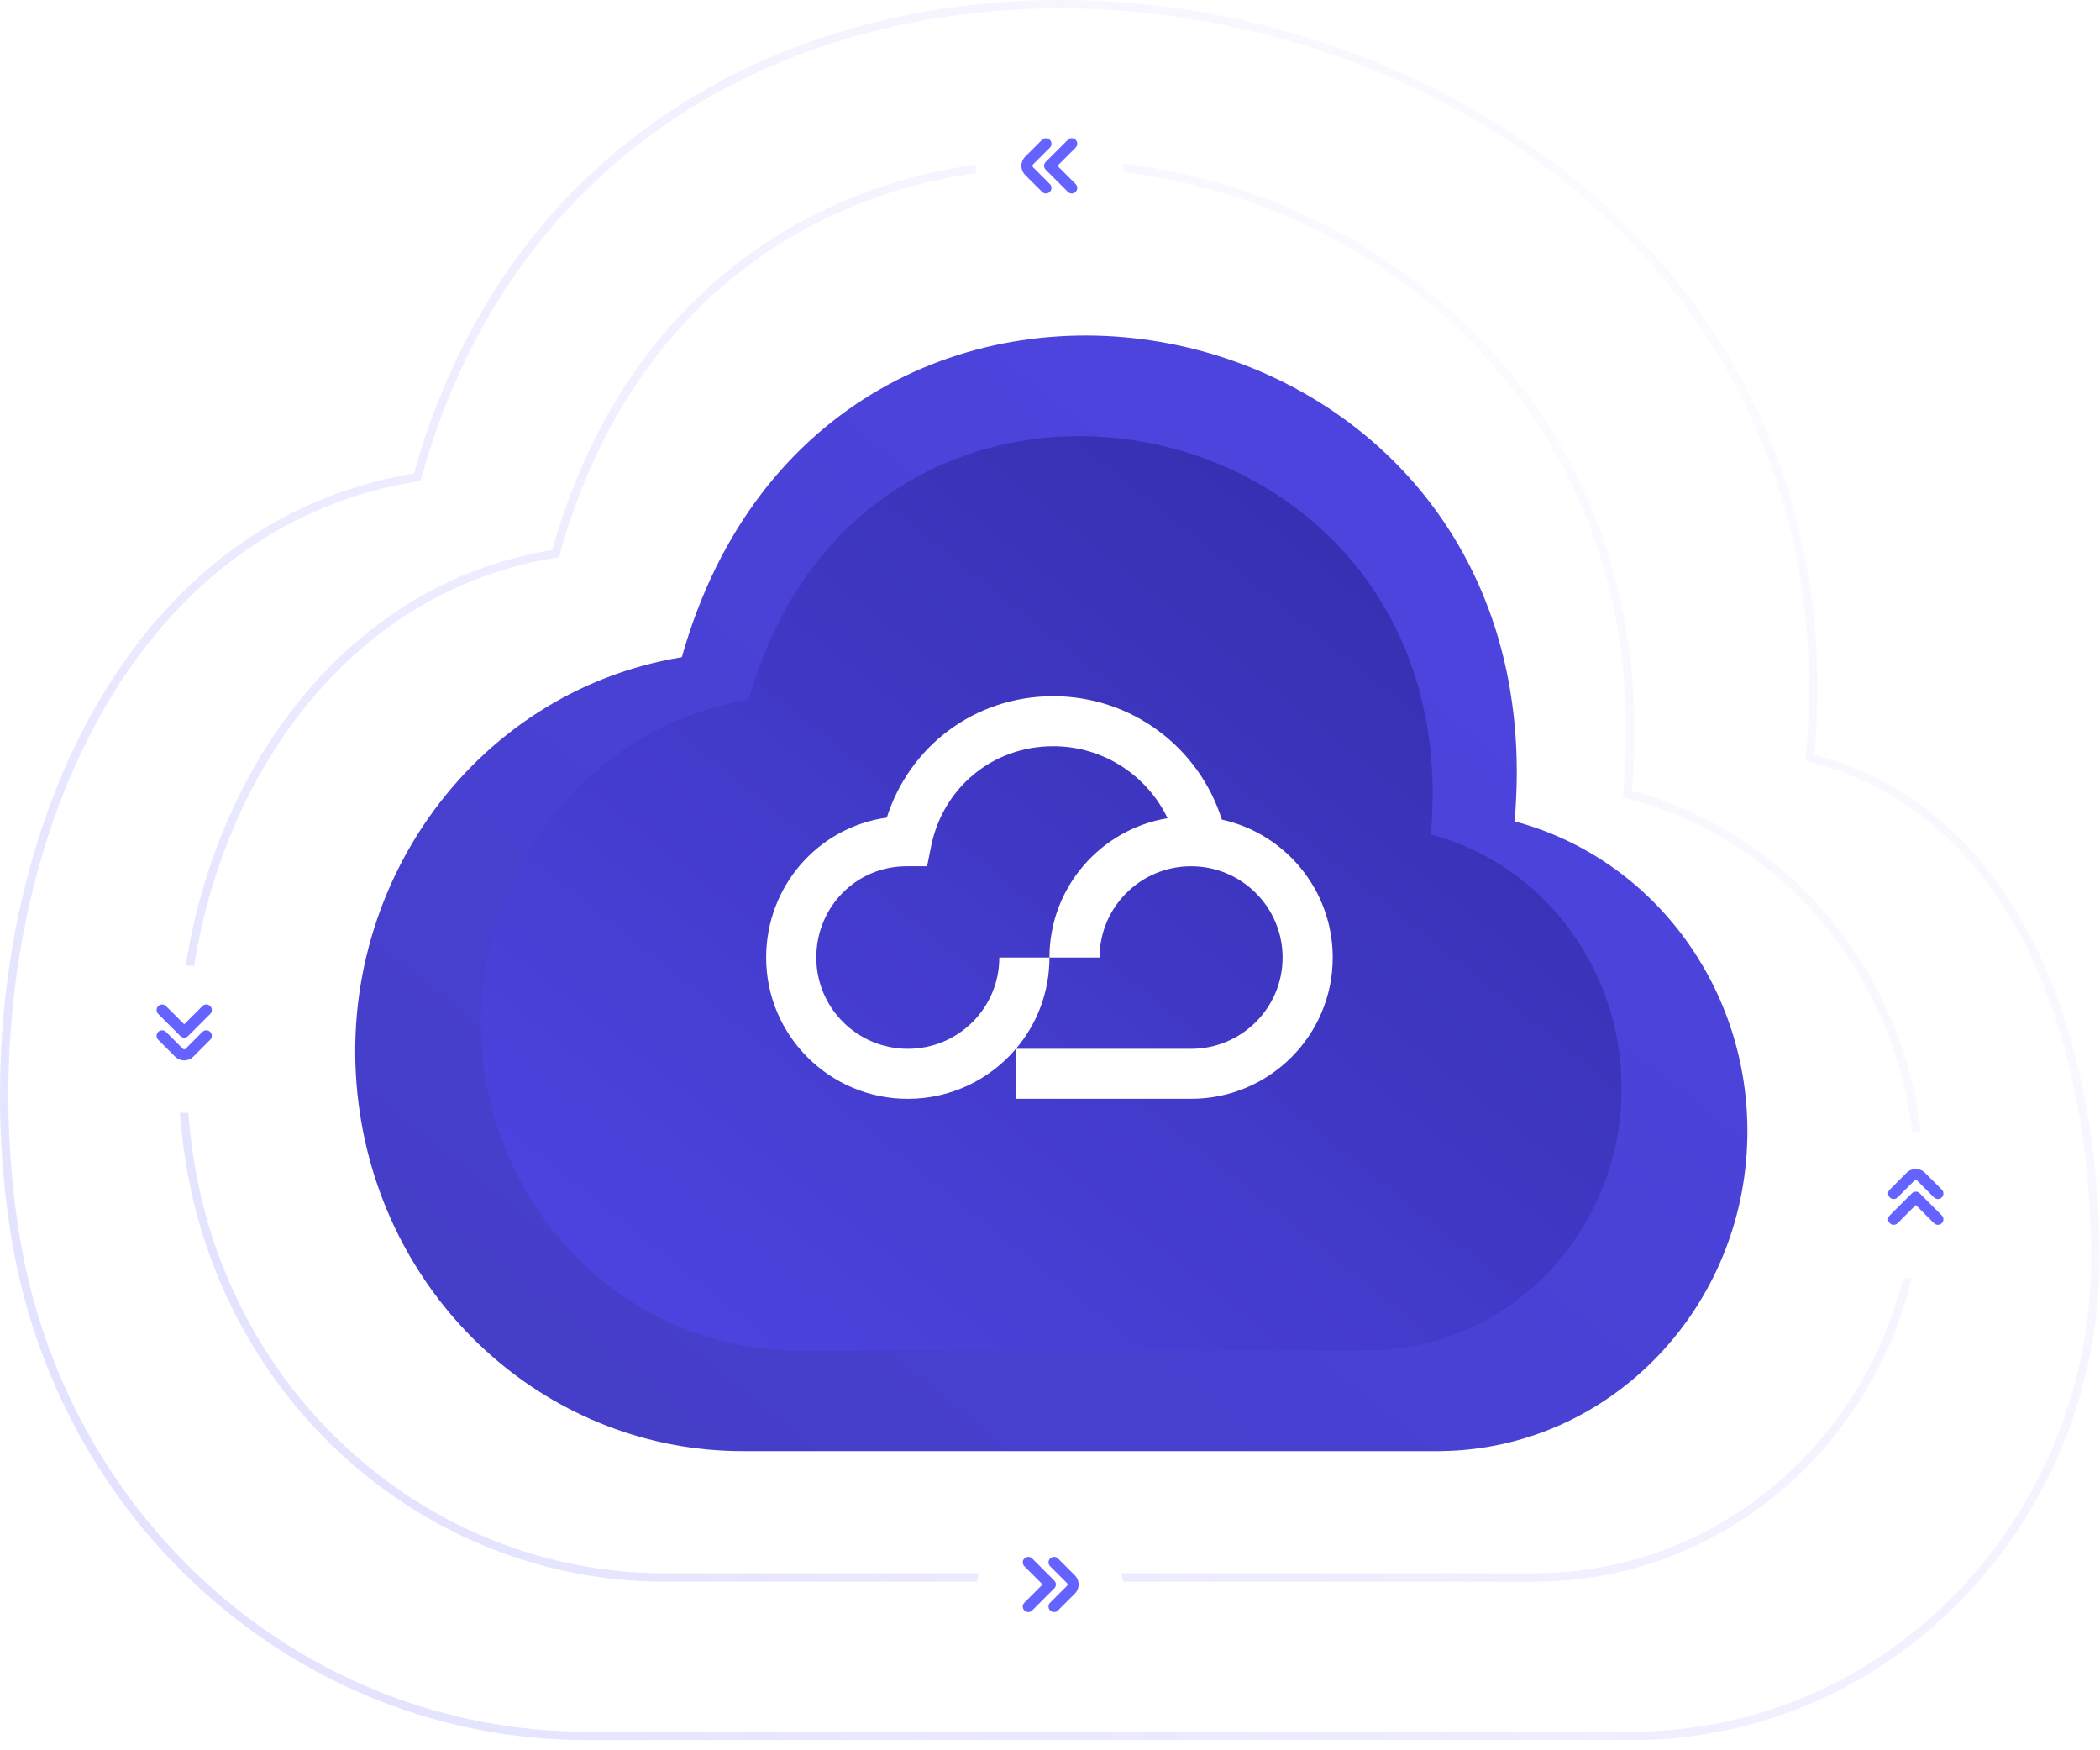
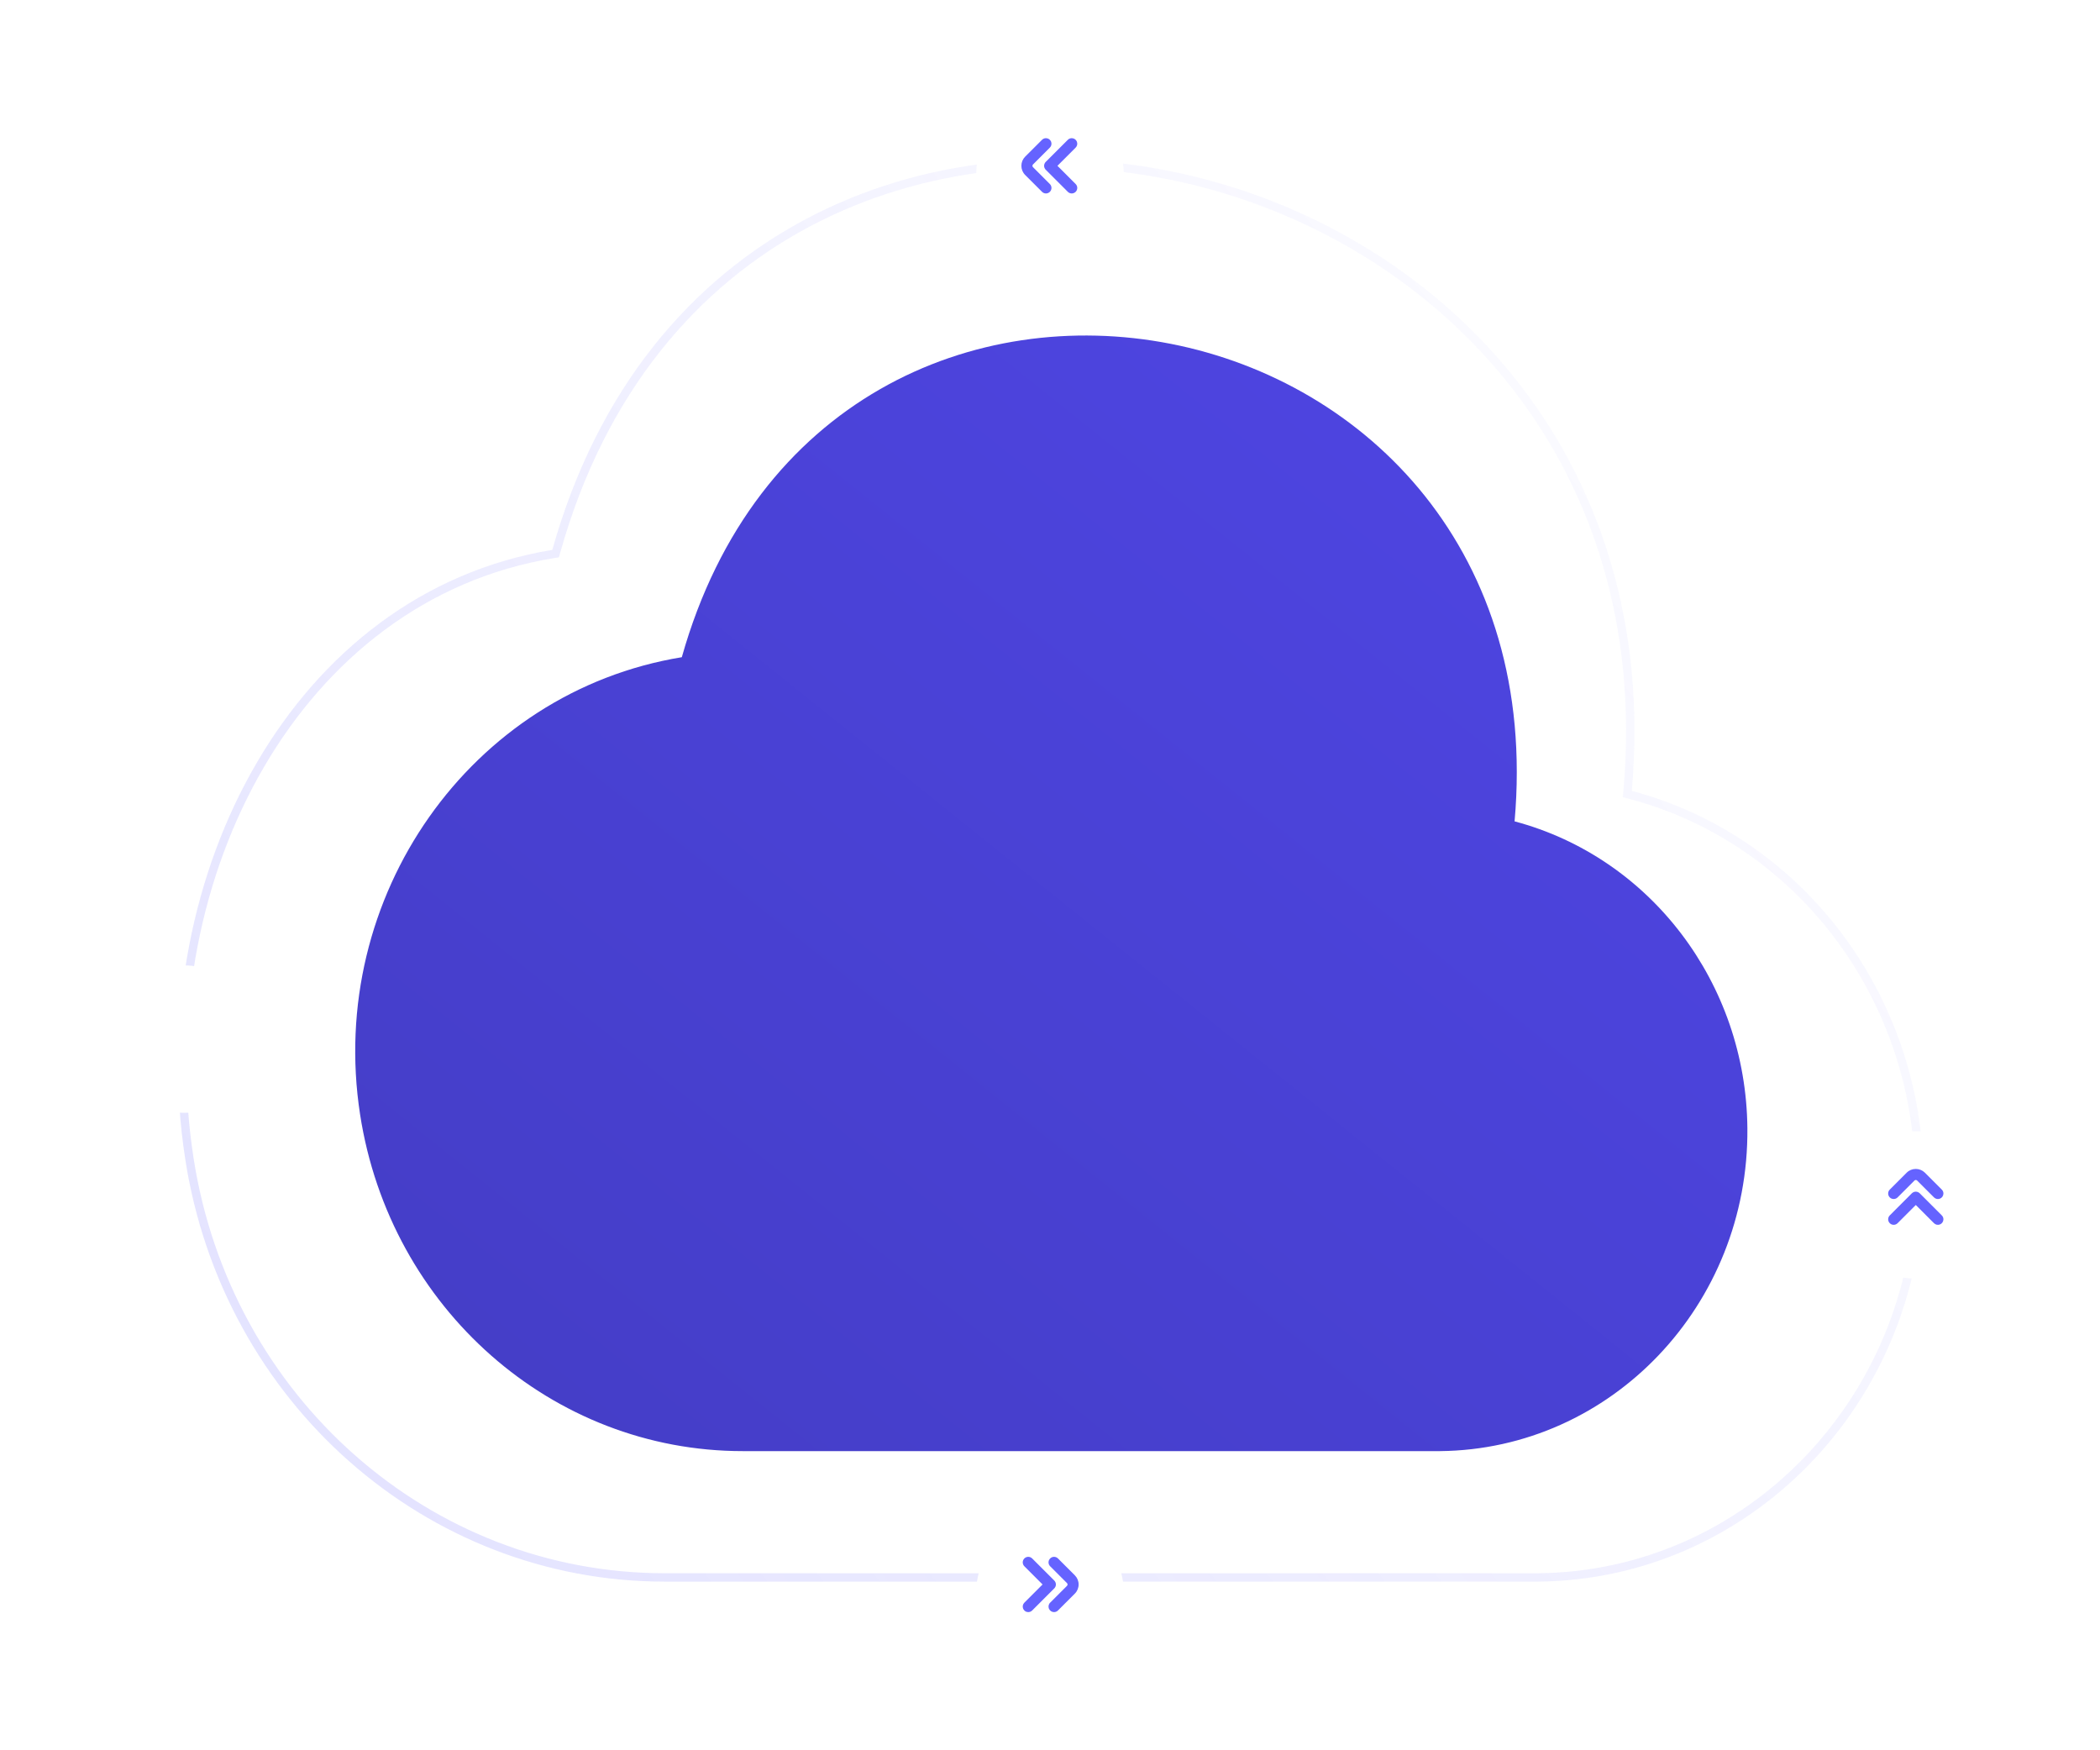
<svg xmlns="http://www.w3.org/2000/svg" width="114" height="95" viewBox="0 0 114 95" fill="none">
  <path d="M40.323 78.762H78.174C87.476 78.672 94.946 70.823 94.858 61.233C94.786 53.374 89.602 46.544 82.22 44.581C84.806 15.391 44.916 7.621 37.013 35.671C25.544 37.551 17.724 48.661 19.547 60.486C21.171 71.017 29.981 78.767 40.323 78.762Z" fill="url(#paint0_linear_296_39225)" />
-   <path d="M43.35 73.299H74.36C81.981 73.225 88.101 66.793 88.029 58.933C87.969 52.492 83.723 46.895 77.675 45.286C79.794 21.364 47.112 14.995 40.638 37.984C31.241 39.524 24.834 48.63 26.328 58.321C27.658 66.951 34.876 73.303 43.35 73.299Z" fill="url(#paint1_linear_296_39225)" />
  <path d="M64.161 9.657C57.299 8.122 50.036 8.819 43.878 12.079C37.725 15.336 32.661 21.16 30.201 29.908L30.161 30.048L30.019 30.071C16.036 32.367 8.251 47.601 10.179 62.169L10.278 62.862C12.296 75.979 23.244 85.623 36.085 85.618H83.511C94.854 85.507 104.01 76.063 104.189 64.394L104.191 63.838C104.101 54.067 97.671 45.583 88.525 43.146L88.339 43.097L88.356 42.907C89.965 24.712 77.885 12.727 64.161 9.657Z" stroke="url(#paint2_linear_296_39225)" stroke-width="0.455" />
-   <path d="M66.365 1.106C48.438 -2.475 28.598 4.71 22.689 25.759L22.65 25.898L22.507 25.922C13.962 27.327 7.851 33.079 4.212 40.722C0.686 48.129 -0.509 57.299 0.663 65.952L0.784 66.788C3.213 82.598 16.39 94.222 31.848 94.216H88.851C102.51 94.082 113.534 82.694 113.75 68.626L113.751 67.954C113.697 62.038 112.61 56.066 110.165 51.211C107.721 46.36 103.925 42.632 98.442 41.169L98.257 41.119L98.274 40.929C100.208 19.019 84.291 4.688 66.365 1.106Z" stroke="url(#paint3_linear_296_39225)" stroke-width="0.455" />
  <g filter="url(#filter0_d_296_39225)">
    <circle cx="57" cy="9" r="4" transform="rotate(-90 57 9)" fill="white" />
  </g>
  <path d="M56.78 7.5C56.84 7.5 56.898 7.518 56.947 7.55C56.996 7.583 57.035 7.63 57.058 7.685C57.08 7.74 57.086 7.8 57.075 7.859C57.063 7.917 57.035 7.97 56.992 8.012L56.075 8.929C56.066 8.938 56.059 8.95 56.054 8.962C56.048 8.974 56.046 8.987 56.046 9C56.046 9.013 56.048 9.026 56.054 9.038C56.059 9.05 56.066 9.061 56.075 9.071L56.992 9.988C57.048 10.044 57.08 10.12 57.08 10.2C57.08 10.28 57.048 10.356 56.992 10.412C56.936 10.468 56.859 10.5 56.78 10.5C56.7 10.5 56.624 10.468 56.568 10.412L55.65 9.495C55.519 9.364 55.446 9.186 55.446 9C55.446 8.814 55.519 8.636 55.65 8.505L56.568 7.588C56.596 7.56 56.629 7.538 56.665 7.523C56.702 7.508 56.741 7.5 56.78 7.5Z" fill="#6563FF" />
  <path d="M58.18 7.5C58.24 7.5 58.298 7.518 58.347 7.55C58.396 7.583 58.435 7.63 58.458 7.685C58.48 7.74 58.486 7.8 58.475 7.859C58.463 7.917 58.434 7.97 58.392 8.012L57.404 9L58.392 9.988C58.448 10.044 58.48 10.12 58.48 10.2C58.48 10.28 58.448 10.356 58.392 10.412C58.336 10.468 58.259 10.5 58.18 10.5C58.1 10.5 58.024 10.468 57.968 10.412L56.767 9.212C56.74 9.184 56.718 9.151 56.703 9.115C56.687 9.078 56.68 9.039 56.68 9C56.68 8.961 56.687 8.922 56.703 8.885C56.718 8.849 56.74 8.816 56.767 8.788L57.968 7.588C57.995 7.56 58.029 7.538 58.065 7.523C58.102 7.508 58.141 7.5 58.18 7.5Z" fill="#6563FF" />
  <g filter="url(#filter1_d_296_39225)">
    <circle cx="10" cy="56" r="4" transform="rotate(180 10 56)" fill="white" />
  </g>
-   <path d="M8.5 56.22C8.5 56.16 8.518 56.102 8.551 56.053C8.584 56.004 8.63 55.965 8.685 55.943C8.74 55.92 8.8 55.914 8.859 55.925C8.917 55.937 8.97 55.966 9.012 56.008L9.929 56.925C9.939 56.934 9.95 56.941 9.962 56.947C9.974 56.952 9.987 56.954 10 56.954C10.013 56.954 10.026 56.952 10.038 56.947C10.051 56.941 10.062 56.934 10.071 56.925L10.988 56.008C11.044 55.952 11.12 55.92 11.2 55.92C11.28 55.92 11.356 55.952 11.412 56.008C11.469 56.065 11.5 56.141 11.5 56.22C11.5 56.3 11.469 56.376 11.412 56.433L10.495 57.35C10.364 57.481 10.186 57.554 10 57.554C9.815 57.554 9.636 57.481 9.505 57.35L8.588 56.433C8.56 56.405 8.538 56.371 8.523 56.335C8.508 56.298 8.5 56.259 8.5 56.22Z" fill="#6563FF" />
-   <path d="M8.5 54.82C8.5 54.76 8.518 54.702 8.551 54.653C8.584 54.604 8.63 54.565 8.685 54.542C8.74 54.52 8.8 54.514 8.859 54.525C8.917 54.537 8.97 54.566 9.012 54.608L10 55.596L10.988 54.608C11.044 54.552 11.12 54.52 11.2 54.52C11.28 54.52 11.356 54.552 11.412 54.608C11.469 54.664 11.5 54.741 11.5 54.82C11.5 54.9 11.469 54.976 11.412 55.032L10.212 56.233C10.184 56.26 10.151 56.282 10.115 56.297C10.079 56.313 10.04 56.32 10 56.32C9.961 56.32 9.922 56.313 9.885 56.297C9.849 56.282 9.816 56.26 9.788 56.233L8.588 55.032C8.56 55.005 8.538 54.971 8.523 54.935C8.508 54.898 8.5 54.859 8.5 54.82Z" fill="#6563FF" />
-   <path fill-rule="evenodd" clip-rule="evenodd" d="M55.133 56.947C53.722 58.595 51.624 59.641 49.281 59.641C45.034 59.641 41.591 56.207 41.591 51.972C41.591 48.116 44.398 44.899 48.141 44.377C49.361 40.53 52.888 37.788 57.174 37.788C61.471 37.788 65.105 40.603 66.329 44.484C69.773 45.244 72.348 48.308 72.348 51.971C72.348 56.207 68.906 59.64 64.659 59.64H55.133V56.947ZM55.15 56.926C56.285 55.59 56.97 53.861 56.97 51.972H59.691C59.691 49.236 61.915 47.018 64.659 47.018C67.403 47.018 69.626 49.236 69.626 51.972C69.626 54.708 67.402 56.926 64.659 56.926H55.15ZM50.547 45.928C51.18 42.789 53.852 40.503 57.174 40.503C59.911 40.503 62.275 42.099 63.381 44.409C59.743 45.016 56.97 48.171 56.97 51.972H54.248C54.248 54.708 52.025 56.926 49.281 56.926C46.537 56.926 44.313 54.708 44.313 51.972C44.313 49.217 46.488 47.018 49.213 47.018H50.327L50.547 45.928Z" fill="white" />
  <g filter="url(#filter2_d_296_39225)">
    <circle cx="57" cy="86" r="4" transform="rotate(90 57 86)" fill="white" />
  </g>
  <path d="M57.22 87.5C57.16 87.5 57.102 87.483 57.053 87.45C57.004 87.416 56.965 87.37 56.942 87.315C56.92 87.26 56.914 87.2 56.925 87.141C56.937 87.083 56.965 87.03 57.008 86.988L57.925 86.071C57.934 86.061 57.941 86.05 57.946 86.038C57.952 86.026 57.954 86.013 57.954 86C57.954 85.987 57.952 85.974 57.946 85.962C57.941 85.95 57.934 85.939 57.925 85.929L57.008 85.012C56.952 84.956 56.92 84.88 56.92 84.8C56.92 84.721 56.952 84.644 57.008 84.588C57.064 84.532 57.141 84.5 57.22 84.5C57.3 84.5 57.376 84.532 57.432 84.588L58.35 85.505C58.481 85.636 58.554 85.814 58.554 86C58.554 86.186 58.481 86.364 58.35 86.495L57.432 87.412C57.404 87.44 57.371 87.462 57.335 87.477C57.298 87.492 57.259 87.5 57.22 87.5Z" fill="#6563FF" />
  <path d="M55.82 87.5C55.76 87.5 55.702 87.483 55.653 87.45C55.604 87.416 55.565 87.37 55.542 87.315C55.52 87.26 55.514 87.2 55.525 87.141C55.537 87.083 55.566 87.03 55.608 86.988L56.596 86L55.608 85.012C55.552 84.956 55.52 84.88 55.52 84.8C55.52 84.721 55.552 84.644 55.608 84.588C55.664 84.532 55.741 84.5 55.82 84.5C55.9 84.5 55.976 84.532 56.032 84.588L57.233 85.788C57.26 85.816 57.282 85.849 57.297 85.885C57.313 85.922 57.32 85.961 57.32 86C57.32 86.039 57.313 86.079 57.297 86.115C57.282 86.151 57.26 86.184 57.233 86.212L56.032 87.412C56.005 87.44 55.971 87.462 55.935 87.477C55.898 87.492 55.859 87.5 55.82 87.5Z" fill="#6563FF" />
  <g filter="url(#filter3_d_296_39225)">
    <circle cx="104" cy="65" r="4" fill="white" />
  </g>
  <path d="M105.5 64.78C105.5 64.84 105.482 64.898 105.449 64.947C105.416 64.996 105.37 65.035 105.315 65.058C105.26 65.08 105.2 65.086 105.141 65.075C105.083 65.063 105.03 65.034 104.988 64.992L104.071 64.075C104.061 64.066 104.05 64.058 104.038 64.053C104.026 64.048 104.013 64.046 104 64.046C103.987 64.046 103.974 64.048 103.962 64.053C103.949 64.058 103.938 64.066 103.929 64.075L103.012 64.992C102.956 65.048 102.88 65.079 102.8 65.079C102.72 65.079 102.644 65.048 102.588 64.992C102.532 64.935 102.5 64.859 102.5 64.78C102.5 64.7 102.531 64.624 102.588 64.567L103.505 63.65C103.636 63.519 103.814 63.446 104 63.446C104.185 63.446 104.363 63.519 104.495 63.65L105.412 64.567C105.44 64.595 105.462 64.629 105.477 64.665C105.492 64.701 105.5 64.741 105.5 64.78Z" fill="#6563FF" />
  <path d="M105.5 66.18C105.5 66.24 105.482 66.298 105.449 66.347C105.416 66.396 105.37 66.435 105.315 66.458C105.26 66.48 105.2 66.486 105.141 66.475C105.083 66.463 105.03 66.434 104.988 66.392L104 65.404L103.012 66.392C102.956 66.448 102.88 66.48 102.8 66.48C102.72 66.48 102.644 66.448 102.588 66.392C102.532 66.336 102.5 66.259 102.5 66.18C102.5 66.1 102.531 66.024 102.588 65.968L103.788 64.767C103.816 64.74 103.849 64.718 103.885 64.703C103.921 64.687 103.96 64.68 104 64.68C104.039 64.68 104.078 64.687 104.115 64.703C104.151 64.718 104.184 64.74 104.212 64.767L105.412 65.968C105.44 65.996 105.462 66.029 105.477 66.065C105.492 66.102 105.5 66.141 105.5 66.18Z" fill="#6563FF" />
  <defs>
    <filter id="filter0_d_296_39225" x="52.6" y="5" width="8.8" height="8.8" filterUnits="userSpaceOnUse" color-interpolation-filters="sRGB">
      <feFlood flood-opacity="0" result="BackgroundImageFix" />
      <feColorMatrix in="SourceAlpha" type="matrix" values="0 0 0 0 0 0 0 0 0 0 0 0 0 0 0 0 0 0 127 0" result="hardAlpha" />
      <feOffset dy="0.4" />
      <feGaussianBlur stdDeviation="0.2" />
      <feComposite in2="hardAlpha" operator="out" />
      <feColorMatrix type="matrix" values="0 0 0 0 0 0 0 0 0 0 0 0 0 0 0 0 0 0 0.12 0" />
      <feBlend mode="normal" in2="BackgroundImageFix" result="effect1_dropShadow_296_39225" />
      <feBlend mode="normal" in="SourceGraphic" in2="effect1_dropShadow_296_39225" result="shape" />
    </filter>
    <filter id="filter1_d_296_39225" x="5.6" y="52" width="8.8" height="8.8" filterUnits="userSpaceOnUse" color-interpolation-filters="sRGB">
      <feFlood flood-opacity="0" result="BackgroundImageFix" />
      <feColorMatrix in="SourceAlpha" type="matrix" values="0 0 0 0 0 0 0 0 0 0 0 0 0 0 0 0 0 0 127 0" result="hardAlpha" />
      <feOffset dy="0.4" />
      <feGaussianBlur stdDeviation="0.2" />
      <feComposite in2="hardAlpha" operator="out" />
      <feColorMatrix type="matrix" values="0 0 0 0 0 0 0 0 0 0 0 0 0 0 0 0 0 0 0.12 0" />
      <feBlend mode="normal" in2="BackgroundImageFix" result="effect1_dropShadow_296_39225" />
      <feBlend mode="normal" in="SourceGraphic" in2="effect1_dropShadow_296_39225" result="shape" />
    </filter>
    <filter id="filter2_d_296_39225" x="52.6" y="82" width="8.8" height="8.8" filterUnits="userSpaceOnUse" color-interpolation-filters="sRGB">
      <feFlood flood-opacity="0" result="BackgroundImageFix" />
      <feColorMatrix in="SourceAlpha" type="matrix" values="0 0 0 0 0 0 0 0 0 0 0 0 0 0 0 0 0 0 127 0" result="hardAlpha" />
      <feOffset dy="0.4" />
      <feGaussianBlur stdDeviation="0.2" />
      <feComposite in2="hardAlpha" operator="out" />
      <feColorMatrix type="matrix" values="0 0 0 0 0 0 0 0 0 0 0 0 0 0 0 0 0 0 0.12 0" />
      <feBlend mode="normal" in2="BackgroundImageFix" result="effect1_dropShadow_296_39225" />
      <feBlend mode="normal" in="SourceGraphic" in2="effect1_dropShadow_296_39225" result="shape" />
    </filter>
    <filter id="filter3_d_296_39225" x="99.6" y="61" width="8.8" height="8.8" filterUnits="userSpaceOnUse" color-interpolation-filters="sRGB">
      <feFlood flood-opacity="0" result="BackgroundImageFix" />
      <feColorMatrix in="SourceAlpha" type="matrix" values="0 0 0 0 0 0 0 0 0 0 0 0 0 0 0 0 0 0 127 0" result="hardAlpha" />
      <feOffset dy="0.4" />
      <feGaussianBlur stdDeviation="0.2" />
      <feComposite in2="hardAlpha" operator="out" />
      <feColorMatrix type="matrix" values="0 0 0 0 0 0 0 0 0 0 0 0 0 0 0 0 0 0 0.12 0" />
      <feBlend mode="normal" in2="BackgroundImageFix" result="effect1_dropShadow_296_39225" />
      <feBlend mode="normal" in="SourceGraphic" in2="effect1_dropShadow_296_39225" result="shape" />
    </filter>
    <linearGradient id="paint0_linear_296_39225" x1="94.859" y1="18.211" x2="35.764" y2="91.967" gradientUnits="userSpaceOnUse">
      <stop stop-color="#4F46E5" />
      <stop offset="1" stop-color="#443DC5" />
    </linearGradient>
    <linearGradient id="paint1_linear_296_39225" x1="88.029" y1="23.674" x2="39.595" y2="84.106" gradientUnits="userSpaceOnUse">
      <stop stop-color="#322BA6" />
      <stop offset="1" stop-color="#4F46E5" />
    </linearGradient>
    <linearGradient id="paint2_linear_296_39225" x1="101.914" y1="10.568" x2="7.062" y2="86.405" gradientUnits="userSpaceOnUse">
      <stop stop-color="#6563FF" stop-opacity="0" />
      <stop offset="1" stop-color="#6563FF" stop-opacity="0.2" />
    </linearGradient>
    <linearGradient id="paint3_linear_296_39225" x1="113.98" y1="2.934" x2="-0.148" y2="94.056" gradientUnits="userSpaceOnUse">
      <stop stop-color="#6563FF" stop-opacity="0" />
      <stop offset="1" stop-color="#6563FF" stop-opacity="0.2" />
    </linearGradient>
  </defs>
</svg>